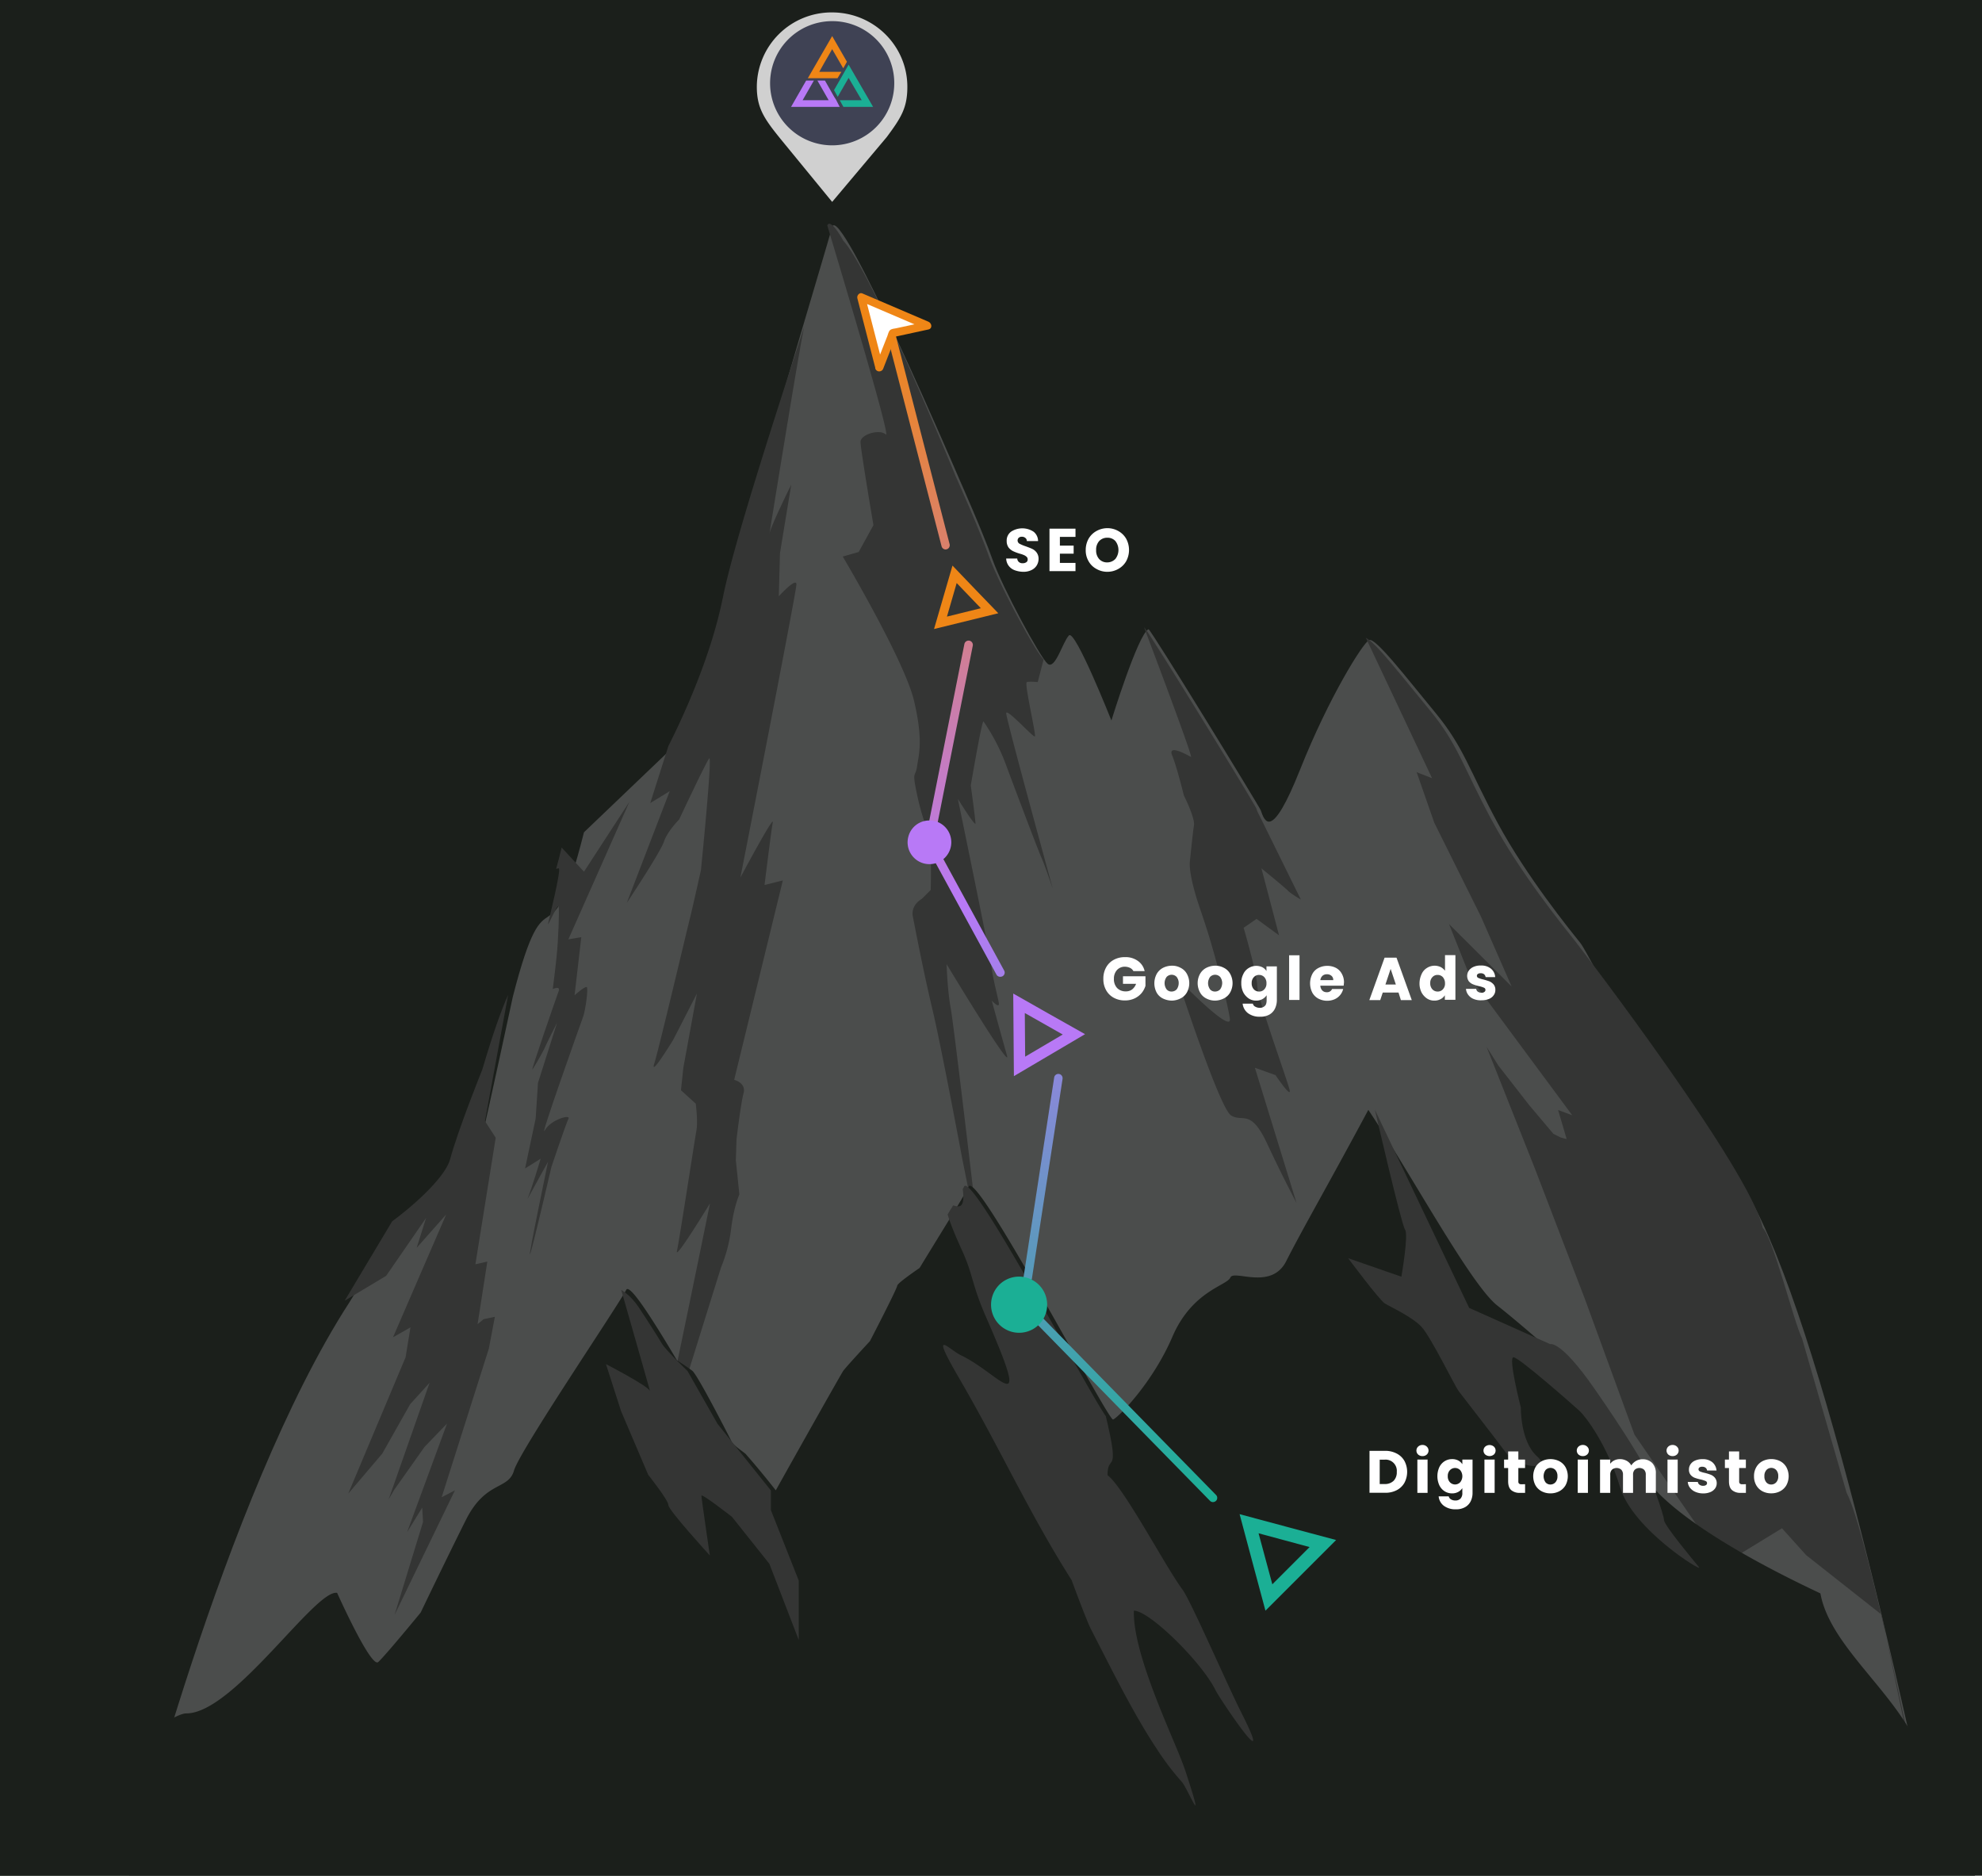
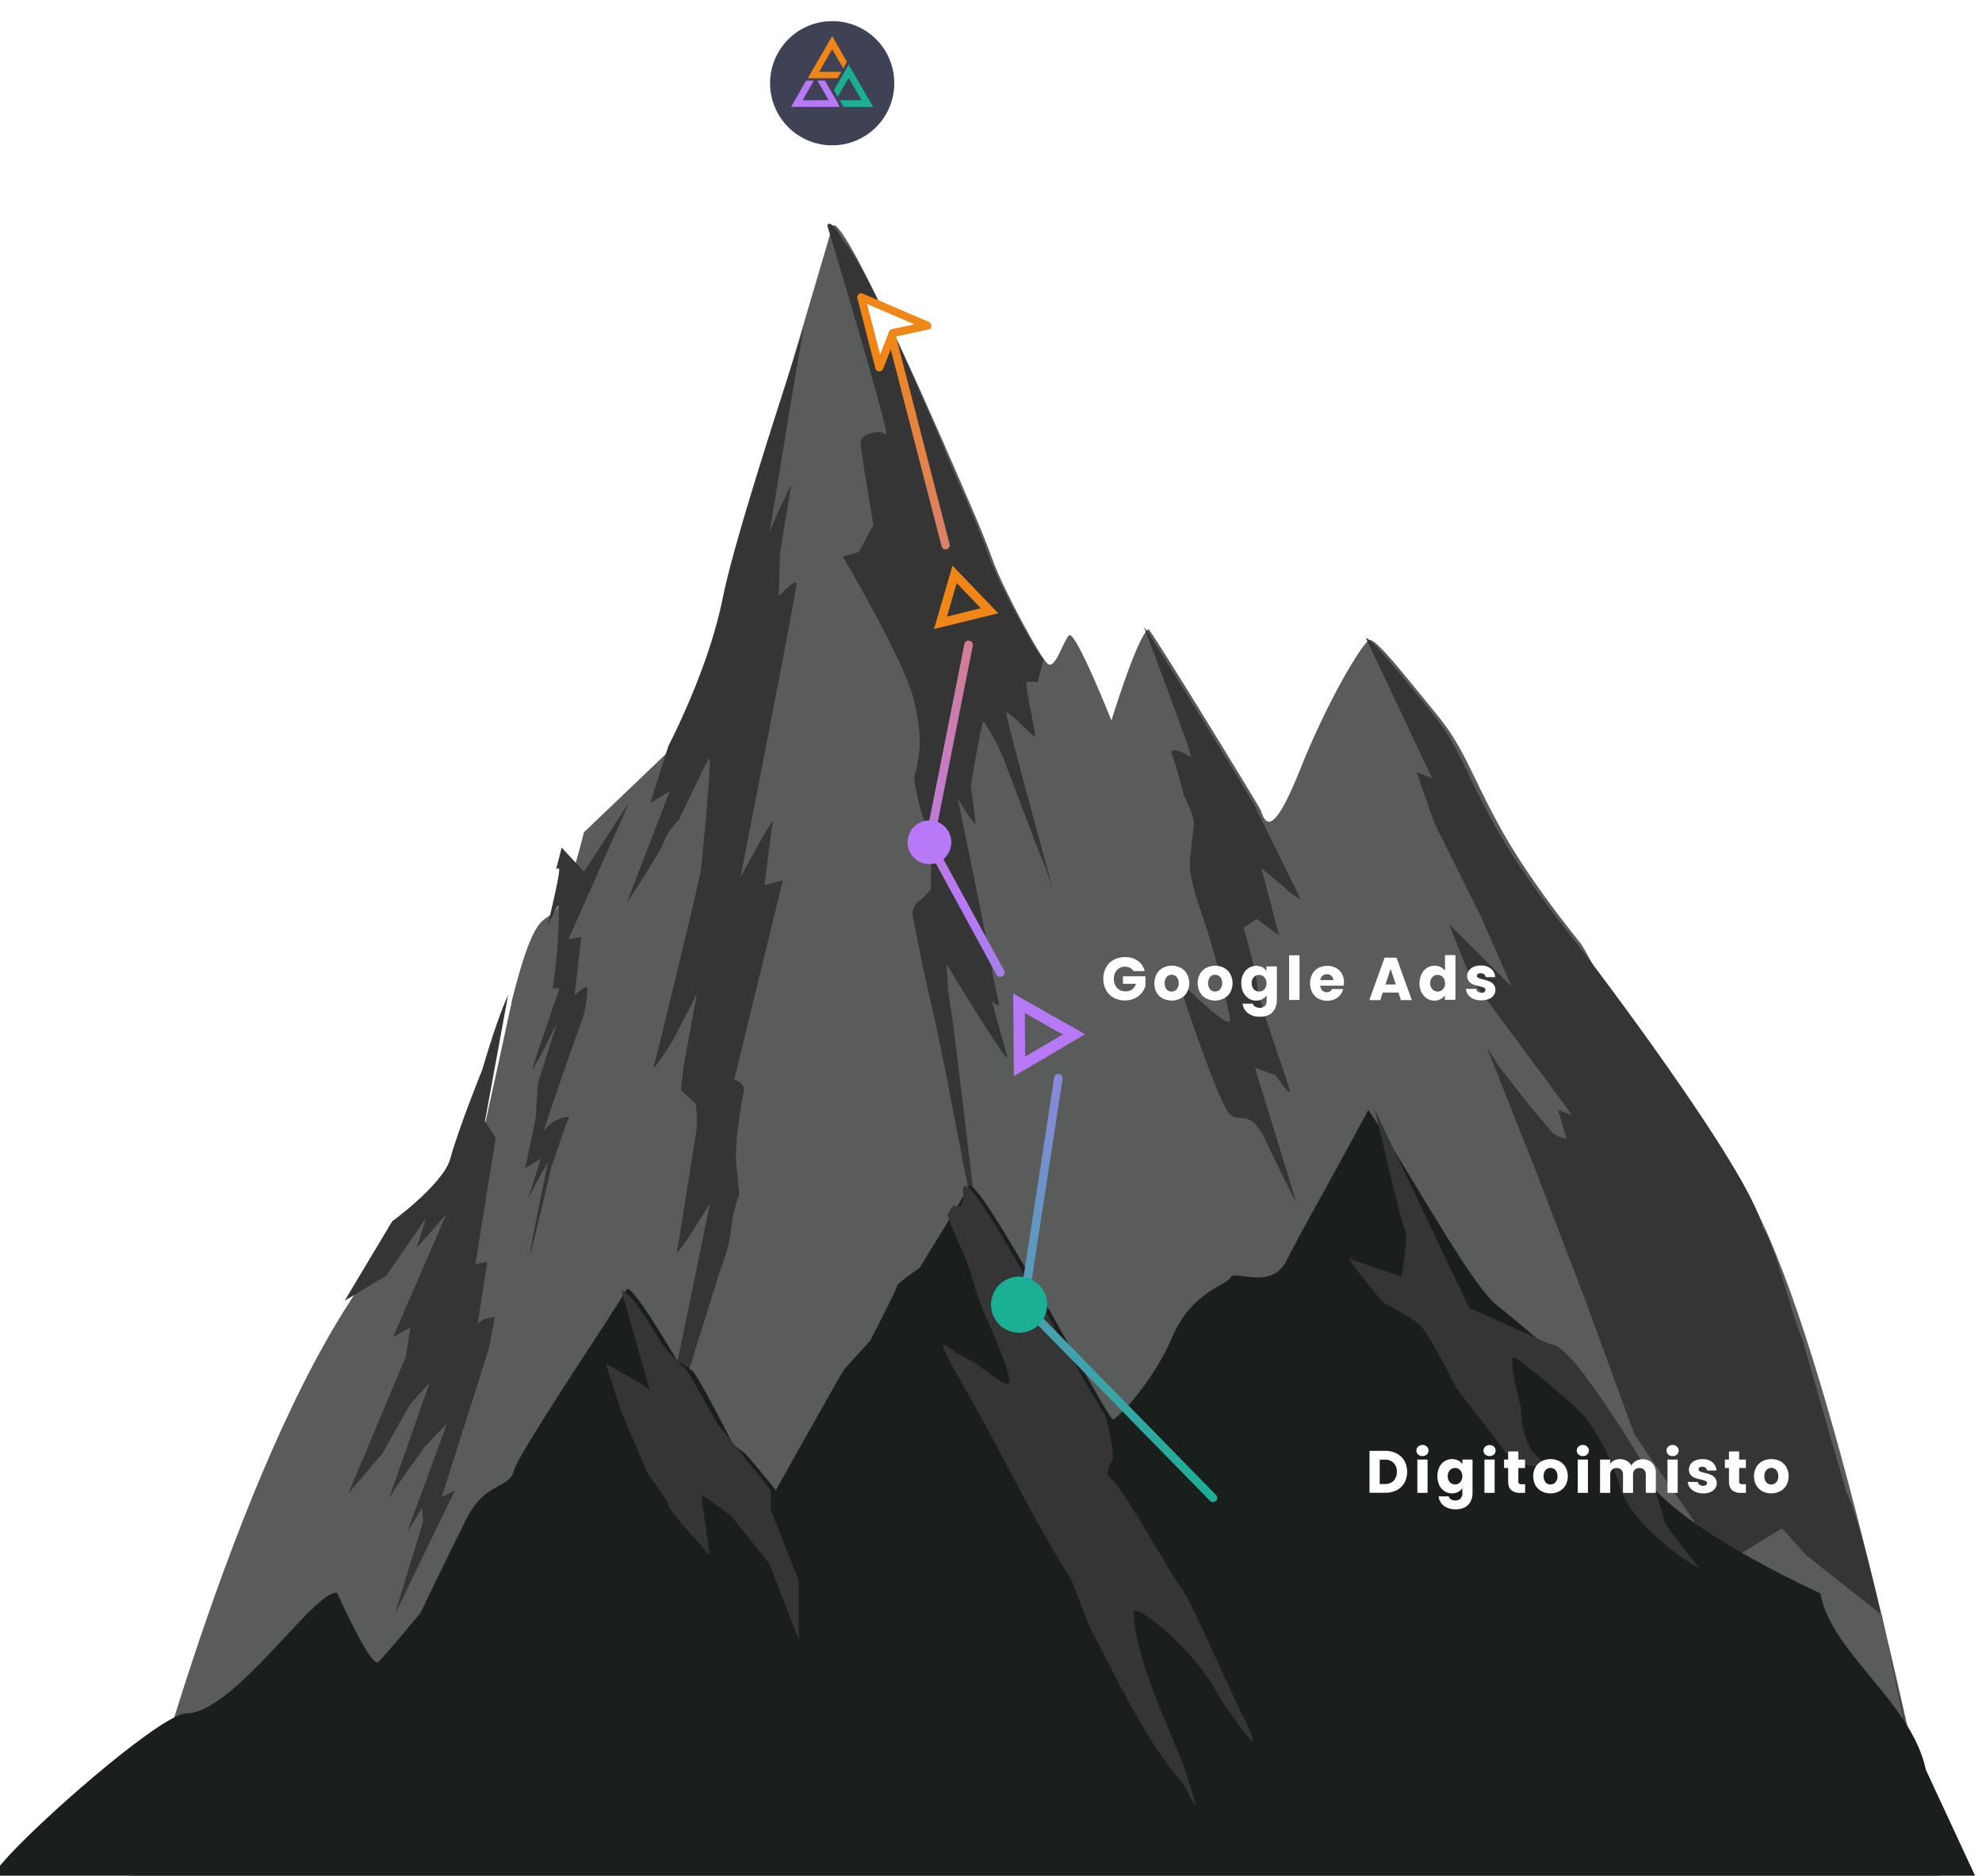
<svg xmlns="http://www.w3.org/2000/svg" id="Layer_1" data-name="Layer 1" viewBox="0 0 1181.1 1117.6">
  <defs>
    <style>
      .cls-1, .cls-4 {
        fill: #1b1f1b;
      }

      .cls-2 {
        fill: #4f5150;
        opacity: 0.93;
      }

      .cls-2, .cls-3, .cls-4 {
        fill-rule: evenodd;
      }

      .cls-10, .cls-13, .cls-2 {
        isolation: isolate;
      }

      .cls-3 {
        fill: #343534;
      }

      .cls-5 {
        fill: url(#linear-gradient);
      }

      .cls-6 {
        fill: #1baf95;
      }

      .cls-7 {
        fill: #b879f6;
      }

      .cls-10, .cls-8 {
        fill: #fff;
      }

      .cls-9 {
        fill: #ef8616;
      }

      .cls-10 {
        opacity: 0.79;
      }

      .cls-11 {
        fill: #abb5b0;
      }

      .cls-12 {
        fill: #3f4254;
      }
    </style>
    <linearGradient id="linear-gradient" x1="626.65" y1="341" x2="626.65" y2="1041.76" gradientTransform="matrix(1, 0, 0, -1, 0, 1236)" gradientUnits="userSpaceOnUse">
      <stop offset="0" stop-color="#1baf95" />
      <stop offset="0.51" stop-color="#b879f6" />
      <stop offset="1" stop-color="#ef8616" />
    </linearGradient>
  </defs>
-   <rect class="cls-1" width="1181.1" height="1117.6" />
  <path class="cls-2" d="M1028.7,693.6c-44.8-46.9-81-124.3-87-131.8s-32-39.5-49.2-71.4-20.1-45.1-37.2-65.8-35.8-45.1-39.5-43.2-23.8,33.8-41,77-21.2,31-23.5,24.4c-.8-2.2-65.9-108.5-66.9-107.9-6.3,3.1-22.1,54.4-22.1,54.4s-21.6-54.5-25.3-50.7-8.2,20.7-12.7,16.9-26.8-45.1-32.8-62-19.4-47-19.4-47-71.9-168-76.3-151.1-52.5,173.7-61.5,218.8-34.3,92-34.3,92l-52,49.7c-21.6,85.5-21.3,15.8-42.4,98,0,0-14.3,66.6-18.8,85.4s-50.3,49.4-78.6,96.7C133,892.1,76.7,1118.6,76.7,1118.6l1079.7.1C1124.4,968.8,1072.5,739.2,1028.7,693.6Z" />
  <path class="cls-3" d="M569.6,284s-49.7-121.4-67-140.5c-8.4-14.8-9.6-9.1-9.6-9.1s38.7,128,34.9,124.5-15.1,0-15.1,4.4,7.7,49.6,7.7,49.6l-8.8,16-9.5,2.7s36.9,62.1,42.5,86,2.8,31.9,1.8,39-3.2,1.8,0,16.9,6,18.6,7.4,28.4.7,28.4.7,28.4l-5.3,5.3s-6.7,3.5-5.3,10.6,6.3,32.8,11.6,55,17.7,88.6,17.7,88.6l10.5,52.3s-15.1-129.5-17.2-141-2.5-26.6-2.5-26.6,38.8,64.3,36,54.5-9.1-32.8-9.1-32.8,4.9,5.3,4.2,1.3-3.5-14.2-4.4-21.7-20-99.8-20-99.8,10.5,16.9,10.5,14.6-2.8-22.6-2.8-22.6,6.7-39.5,7.6-38.1a115,115,0,0,1,13,24.8c5.1,13.7,19.5,51.9,21.5,56.3s6.8,18.6,6.8,18.6S599.6,428.5,599.6,425s16.2,14.6,17.1,13.8-6.5-31.9-4.8-32.4,6.5,0,6.5,0l3.5-13.5c-4.5-3.8-26.8-45.1-32.8-62S569.6,284,569.6,284Z" />
  <path class="cls-3" d="M302.8,592.8c-3.9,8.7-8.6,21.5-15.4,44.5,0,0-14.3,35.4-19.2,53.5-2.5,9.3-17.9,24.6-34.5,36.9L205.4,775l24.7-14.8,23.8-34.5-5.6,17.8,17.6-19.9-31.7,73.2,10.4-5.9-2.9,17.8L207.5,890l20.3-23.9,16.6-29.4L256,823.9l-24.4,69.5,3.3-5.7L253,862.1l13.4-13.9-23.8,64.7,9-14.6.5,8.5-17,55.5,36-74.3-7.9,4.1,28.1-88.5,3.6-19-6.7,1.4-3.6,3,5.8-37.3-7.1,1.6,12.1-75.4L289,668Z" />
  <path class="cls-3" d="M479.4,194.1c-16.1,49.5-42.2,129.7-48.6,161.8-.6,2.8-1.2,5.7-1.9,8.5h0c-8.4,35.1-25.2,69.5-30.6,80.1l-10.8,34,11.6-7.1L373.5,538s20-30.1,22.1-36.4,9.1-13.3,9.1-13.3,15.8-33.7,17.9-36.4-4.9,66.5-4.9,66.5-4.9,22.2-6.7,29.3-18.3,77.1-21.1,86,11.3-14.2,11.3-14.2L415.3,592l-8.1,44.3-1.4,13.3,8.8,8s1.4,10.6.4,16-10.2,65.6-11.6,71.8S423.1,717,423.1,717s-39,191.5-41.9,196.8,48.5-158.7,48.5-158.7a87.67,87.67,0,0,0,6-23c1.6-13.3,4.9-20.4,4.9-20.4l-2.1-20.4.4-12.4s2.5-21.3,4.2-27.5-5.6-8-5.6-8l29-118.8-10.9,2.7s3.9-31.9,4.9-37.2-19.3,32.8-19.3,32.8,33.4-170.2,33.4-174.7-10.5,7.1-10.5,7.1l.7-25.7,6.7-40.8s-12.3,24.8-13,29.3S477.5,200,479.4,194.1Z" />
  <path class="cls-3" d="M1050.4,731.5c-7.5-34.4-106.2-163.7-112.2-171.3s-32-39.5-49.2-71.4-20-45.1-37.1-65.8c-15.5-18.7-32.2-40.4-38-43l39.5,83.7-9.2-3.6,10.5,30.1,27.8,55.9,18.3,41.7-37.3-37.2,12.7,31.9,60.7,82-8.4-3.1,5.1,17.3-3.5-.9-4.4-2.2-14.5-17.2-18.3-23.5-7-11.1,28.7,72.3,29.9,78L974,854.8l53.1,77.1,34.8-21.3,14.4,16,45,35.5,32.3,155.6c-4.2-24.1-40.2-204.6-53.2-228.3l-26.5-91.8C1068.9,787.5,1056.8,738.1,1050.4,731.5Z" />
  <path class="cls-3" d="M748.7,481.8c-.7-2.2-64.1-105.6-66.8-107.9h-.1s29.6,78,27.9,77.1-14.1-8-11.2-.9,7,23.9,7,23.9,6.7,13.3,6,17.7-2.5,22.2-2.5,22.2-.4,4.4,2.1,14.2,3.9,12.4,8.4,26.6,12,42.6,13.4,52.3-31.3-24-31.3-24,25,77.2,32,81.6,11.6-4.4,21.5,16.8,17.5,35.3,17.5,35.3l-24.8-80.5,12.3,4.4s9.5,14.2,8.4,8.9-19-54.1-19.3-62.1-8.1-34.6-8.1-34.6l7.7-5.3,13.4,9.8-10.5-39.9s14.1,11.5,15.8,13.3,7.7,5.3,7.7,5.3l-24.9-50.5h0A17.25,17.25,0,0,1,748.7,481.8Z" />
  <path class="cls-3" d="M332,609.3l-11.4,35.9-1.4,21.3-6.3,29.7,9.3-5.8s-5.1,17.1-7.9,24.1c3.5-6.5,12.3-22.3,12.3-22.3s-12.3,59-10.7,55,12.7-51.9,12.7-51.9,8.8-26.2,10.2-28.8-10.5.4-14.2,7.1,21.6-64.3,22.9-67.8,3.3-17.3,2.1-17.7-7.2,4.9-7.2,4.9l4-34.6-7.7,1.3,36.4-82L348,519.4,334.7,505c-1.1,4.6-2.2,8.8-3.3,12.7,1-.3,1.6-.4,1.7-.2,1.1,1.9-5.8,29.7-6.5,32.8s5.8-12.4,6.3-10.2-.2,20-1.2,29.7-2.3,19.5-2.3,19.5,4.8-2.2,3.5,1.3S316,639,317.3,637.2q3.75-5.85,6.9-12C325.7,621.7,332,609.3,332,609.3Z" />
  <path class="cls-4" d="M1177,1117.7l-29.4-63.3c-8.4-40.1-56.4-69.6-62.8-105-29.4-13.8-93.7-46.1-108.1-75a287.35,287.35,0,0,0-40.5-59s-28.7-25.6-43.8-37.4c-16-12.4-51.7-79-77-116.7-22.2,41.5-40,72.4-48.9,90.1s-31.2,4.9-33.3,9.8-22.8,7.9-34.6,35.4-32.4,48.2-35.3,49.2-81-148.6-86-138.8c-3.6,7-18.7,31-29.3,48.5-6.7,4.6-13.1,9.3-13.3,10.5-.5,2.7-16.3,33.1-16.3,33.1s-14,15.1-15.9,17.7c-1.1,1.6-23,40.4-40.2,71.2-10.1-12.9-17.4-21-17.7-21.4-.5-.8-7.5-5.3-8.5-7.4s-20.2-39.7-23.5-42.4c-1.4-1.1-5.2-3.7-9.2-6.3-15.4-25.9-28.2-45.7-30.2-42-6,11.2-63.5,95.9-66.9,107.7s-16.9,5.9-28.7,29.5-26.9,55.1-26.9,55.1-21,25.6-25.3,29.5-24.5-41.2-24.5-41.2c-12.9-2.5-61.6,71.8-89.8,71.8-16.5,0-110,83.4-115.1,96.7Z" />
  <path class="cls-3" d="M572.1,822.1c10.9,18.8,20.7,37.4,30.4,55.8,11.4,21.5,22.8,42.7,36.1,63.6,0,.1,8.9,24.2,11.5,29.2,12.9,25.1,25.7,51.1,39.6,71.9a154.53,154.53,0,0,0,14.4,18.9c3.9,4.4,15.2,33.1,2.3-6.3-1-3-2.7-7.4-4.9-12.7-9.3-22.3-26.5-61-25.8-82.8,9.3,0,40.5,30.8,48.6,47.3,2.5,5.2,37.1,56.4,15.3,13.2-7.9-15.6-30.1-66.6-34.9-73-9.7-13.1-31.5-54.4-42.5-66.2a20.89,20.89,0,0,0-2.2-2c0-13.5,7.7,1.4-.9-34.6V844c-11.5-16.1-79.8-146.2-84.6-137a11.55,11.55,0,0,1-.8,1.5c1.6,11.8-2.3,10.8-5.7,9.7-1,1.7-2.2,3.5-3.3,5.4,1.2,4.2,3.8,11,8.8,21.9,6.6,14.7,5.4,19.3,14.2,39.5,28,63.9,8.4,33.8-14.9,22.6C565.6,804.3,553,789.4,572.1,822.1Z" />
  <path class="cls-3" d="M370.2,768.6s5.4,2.8,10.4,10.3,11.8,18.2,13.9,21.8,15.2,16.2,15.2,16.2l17.9,31.5,31.8,39.7v11.7l16.6,42v35.4l-17.5-45.4-22.3-28S418,889.6,418,891.2s5,35.6,5,35.6-24.7-27-24.7-30-12-18-12-18l-16.2-38-9-28s25.2,13,26.2,16S370.2,768.6,370.2,768.6Z" />
  <path class="cls-3" d="M819.3,661.2l56.2,118.1,48.3,21.6s6.1-2.6,26.2,26.3,27.7,42.6,30.4,47.1,11.2,28.4,11.2,31.4,17.5,24,20.8,28-39.4-22.2-47-47.6-20.8-42.4-24.1-45.4-36.1-32-39.4-32,4.4,30,4.4,30-.4,20,9.6,29-11.8,7-18.4-2-26.2-34-28.4-37-16.4-32-21.9-38-18.6-12-21.9-14-21.9-27-21.9-27l31.7,11s4.4-25,2.2-28S819.3,661.2,819.3,661.2Z" />
  <path class="cls-5" d="M722.8,895a2.5,2.5,0,0,1-1.8-.8L608.2,779a2.7,2.7,0,0,1-.7-2.1L628.2,642a2.52,2.52,0,0,1,5,.6v.2L612.7,776.4,724.6,890.7a2.51,2.51,0,0,1,.1,3.5A2.73,2.73,0,0,1,722.8,895ZM597.4,581.7a2.5,2.5,0,0,0,1-3.4h0l-41.9-76.8,23.2-116.8a2.55,2.55,0,0,0-5-1L551.3,501.4a3.21,3.21,0,0,0,.2,1.7l42.3,77.6A2.48,2.48,0,0,0,596,582,2.9,2.9,0,0,0,597.4,581.7ZM564.1,327.3a2.52,2.52,0,0,0,1.8-3L532.8,196.1a2.52,2.52,0,0,0-3-1.8,2.57,2.57,0,0,0-1.8,3.1l33.1,128.1a2.55,2.55,0,0,0,2.4,1.9C563.7,327.4,563.9,327.3,564.1,327.3Z" />
  <path class="cls-6" d="M611.8,761.3a16.72,16.72,0,1,1-20.6,11.6h0a16.61,16.61,0,0,1,20.6-11.6Z" />
  <path class="cls-7" d="M557.4,489.3a13,13,0,1,1-7.1,25.1,13,13,0,0,1-9-15.9,12.84,12.84,0,0,1,15.7-9.2C557.1,489.2,557.2,489.3,557.4,489.3Z" />
  <polygon class="cls-8" points="524 219.1 532 198.6 552.8 194.1 513.2 177.2 524 219.1" />
  <path class="cls-9" d="M526.3,219.7l8-20.5-1.7,1.6,20.7-4.5c2.5-.6,2-3.7,0-4.6l-39.5-16.9c-1.7-.7-3.3,1.3-2.9,2.9,3.6,13.9,7.2,27.9,10.8,41.9.8,2.9,5.3,1.8,4.6-1.2-3.6-14-7.2-27.9-10.8-41.9l-2.9,2.9,39.5,16.9v-4.6L541.4,194l-7.4,1.6c-1.1.2-2.7.3-3.6,1.1s-1.2,2.5-1.6,3.5l-2.8,7.1c-1.4,3.7-2.9,7.3-4.3,11C520.7,221.2,525.2,222.5,526.3,219.7Z" />
  <path class="cls-10" d="M495.9,120.3l32.5-38.6c8.6-11.6,12.3-17.4,12.3-30,0-24.5-20.1-44.3-44.9-44.3A44.54,44.54,0,0,0,451,51.6v.1c0,12.8,4.5,19.2,14.4,31.4Z" />
  <path class="cls-8" d="M529.3,49.1a33.35,33.35,0,1,1-33.8-32.9h.4A33.23,33.23,0,0,1,529.3,49.1Z" />
-   <path class="cls-11" d="M528.1,49.1a32.2,32.2,0,1,1-32.6-31.8h.4a32.09,32.09,0,0,1,32.2,31.8Z" />
  <path class="cls-12" d="M532.9,49.1a37,37,0,1,1-37.5-36.5h.5A36.87,36.87,0,0,1,532.9,49.1Z" />
  <g class="cls-13">
    <path class="cls-8" d="M675.4,578.6a4.59,4.59,0,0,0-2-1.9,7.35,7.35,0,0,0-3-.7,6.25,6.25,0,0,0-4.8,2,7.48,7.48,0,0,0-1.8,5.2,7.68,7.68,0,0,0,1.9,5.5,7,7,0,0,0,5.2,2,6,6,0,0,0,3.8-1.2,7.29,7.29,0,0,0,2.3-3.3h-7.8v-4.5h13.4v5.7a12.83,12.83,0,0,1-2.3,4.3,12.34,12.34,0,0,1-4.2,3.2,13.22,13.22,0,0,1-5.7,1.2,13.55,13.55,0,0,1-6.7-1.6,11.32,11.32,0,0,1-4.6-4.6,13.29,13.29,0,0,1-1.6-6.7,13.55,13.55,0,0,1,1.6-6.7,11.32,11.32,0,0,1,4.6-4.6,13.55,13.55,0,0,1,6.7-1.6,12.43,12.43,0,0,1,7.6,2.2,10,10,0,0,1,4.1,6.1Z" />
    <path class="cls-8" d="M692.9,594.9a8.57,8.57,0,0,1-3.7-3.6,11.88,11.88,0,0,1,.1-11,9.14,9.14,0,0,1,3.7-3.6,11.86,11.86,0,0,1,5.3-1.3,10.42,10.42,0,0,1,5.3,1.3,8.57,8.57,0,0,1,3.7,3.6,11.5,11.5,0,0,1,0,11,8.8,8.8,0,0,1-3.8,3.6,11.86,11.86,0,0,1-5.3,1.3A12.55,12.55,0,0,1,692.9,594.9Zm8.3-5.4a6.3,6.3,0,0,0,0-7.4,4.11,4.11,0,0,0-6,0,6.3,6.3,0,0,0,0,7.4,3.74,3.74,0,0,0,2.9,1.3A4.16,4.16,0,0,0,701.2,589.5Z" />
    <path class="cls-8" d="M718.8,594.9a8.57,8.57,0,0,1-3.7-3.6,11.5,11.5,0,0,1,0-11,9.14,9.14,0,0,1,3.7-3.6,11.86,11.86,0,0,1,5.3-1.3,10.67,10.67,0,0,1,5.3,1.3,8.57,8.57,0,0,1,3.7,3.6,11.5,11.5,0,0,1,0,11,8.8,8.8,0,0,1-3.8,3.6,11.86,11.86,0,0,1-5.3,1.3A11.12,11.12,0,0,1,718.8,594.9Zm8.3-5.4a6.3,6.3,0,0,0,0-7.4,4.11,4.11,0,0,0-6,0,6.3,6.3,0,0,0,0,7.4,3.74,3.74,0,0,0,2.9,1.3A4.16,4.16,0,0,0,727.1,589.5Z" />
    <path class="cls-8" d="M752.2,576.3a6.19,6.19,0,0,1,2.5,2.3v-2.8h6.2v20.1a11.81,11.81,0,0,1-1.1,5,8.17,8.17,0,0,1-3.3,3.6,10.8,10.8,0,0,1-5.6,1.3,11.41,11.41,0,0,1-7.2-2.1,8.26,8.26,0,0,1-3.2-5.7h6.1a2.54,2.54,0,0,0,1.4,1.8,5.38,5.38,0,0,0,2.7.7,4.08,4.08,0,0,0,3-1.1c.8-.7,1.1-1.9,1.1-3.5V593a7,7,0,0,1-2.5,2.3,7.51,7.51,0,0,1-3.7.9,7.68,7.68,0,0,1-4.5-1.3,10.15,10.15,0,0,1-3.2-3.6,12,12,0,0,1-1.2-5.5,11.33,11.33,0,0,1,1.2-5.4,8.07,8.07,0,0,1,3.2-3.6,8.47,8.47,0,0,1,4.5-1.3A8.29,8.29,0,0,1,752.2,576.3Zm1.2,5.9a4.16,4.16,0,0,0-3.1-1.3,4,4,0,0,0-3.1,1.3,4.84,4.84,0,0,0-1.3,3.6,5.08,5.08,0,0,0,1.3,3.7,4.16,4.16,0,0,0,3.1,1.3,4,4,0,0,0,3.1-1.3,4.84,4.84,0,0,0,1.3-3.6A5.08,5.08,0,0,0,753.4,582.2Z" />
    <path class="cls-8" d="M774.4,569.2v26.6h-6.2V569.2Z" />
    <path class="cls-8" d="M800.7,587.3H786.8a4.53,4.53,0,0,0,1.2,2.9,3.54,3.54,0,0,0,2.6,1,3.22,3.22,0,0,0,3.2-1.9h6.6a8.74,8.74,0,0,1-1.8,3.6,9,9,0,0,1-3.3,2.5,11.34,11.34,0,0,1-9.7-.4,8.91,8.91,0,0,1-3.6-3.6,12.28,12.28,0,0,1,0-11,8.34,8.34,0,0,1,3.6-3.6,11.23,11.23,0,0,1,5.3-1.3,11.07,11.07,0,0,1,5.2,1.2,8.44,8.44,0,0,1,3.5,3.5,10.17,10.17,0,0,1,1.3,5.3C800.8,586.1,800.8,586.7,800.7,587.3Zm-6.2-3.4a3.1,3.1,0,0,0-1.1-2.5,4,4,0,0,0-2.7-.9,3.92,3.92,0,0,0-2.6.9,4.31,4.31,0,0,0-1.3,2.6h7.7Z" />
    <path class="cls-8" d="M833.4,591.4H824l-1.5,4.5H816l9.1-25.3h7.1l9.1,25.3h-6.5Zm-1.6-4.8-3.1-9.3-3.1,9.3Z" />
    <path class="cls-8" d="M847.2,580.3a8.07,8.07,0,0,1,3.2-3.6,8.47,8.47,0,0,1,4.5-1.3,8.63,8.63,0,0,1,3.6.8,8,8,0,0,1,2.6,2.2v-9.3h6.2v26.6H861V593a6.19,6.19,0,0,1-2.5,2.3,7.51,7.51,0,0,1-3.7.9,7.68,7.68,0,0,1-4.5-1.3,10.15,10.15,0,0,1-3.2-3.6,12,12,0,0,1-1.2-5.5A13.5,13.5,0,0,1,847.2,580.3Zm12.6,1.9a4.16,4.16,0,0,0-3.1-1.3,4,4,0,0,0-3.1,1.3,4.84,4.84,0,0,0-1.3,3.6,5.08,5.08,0,0,0,1.3,3.7,4.16,4.16,0,0,0,3.1,1.3,4,4,0,0,0,3.1-1.3,4.84,4.84,0,0,0,1.3-3.6A5.54,5.54,0,0,0,859.8,582.2Z" />
    <path class="cls-8" d="M878.1,595.2a7.34,7.34,0,0,1-3.2-2.5,6.54,6.54,0,0,1-1.3-3.5h6.1a2.33,2.33,0,0,0,1,1.7,3.7,3.7,0,0,0,2.1.6,2.43,2.43,0,0,0,1.8-.5,1.43,1.43,0,0,0,.6-1.2,1.38,1.38,0,0,0-.9-1.3,14.45,14.45,0,0,0-2.9-.9,22.16,22.16,0,0,1-3.6-1.1,6.42,6.42,0,0,1-2.5-1.8,5.62,5.62,0,0,1,0-6.4,6.89,6.89,0,0,1,2.8-2.2,9.9,9.9,0,0,1,4.4-.8,8.82,8.82,0,0,1,6,1.9,6.94,6.94,0,0,1,2.5,5h-5.7a2.84,2.84,0,0,0-.9-1.7,3.17,3.17,0,0,0-2-.6,2.86,2.86,0,0,0-1.7.4,1.35,1.35,0,0,0,.3,2.4,14.45,14.45,0,0,0,2.9.9c1.5.4,2.7.8,3.6,1.1a7.25,7.25,0,0,1,2.5,1.8,4.86,4.86,0,0,1,1.1,3.3,5.28,5.28,0,0,1-1,3.2,6.15,6.15,0,0,1-2.8,2.2,11.37,11.37,0,0,1-4.3.8A10.76,10.76,0,0,1,878.1,595.2Z" />
  </g>
  <g class="cls-13">
    <path class="cls-8" d="M604.5,339.7A7.89,7.89,0,0,1,601,337a7.54,7.54,0,0,1-1.4-4.2h6.6a2.82,2.82,0,0,0,1,2.1,3.23,3.23,0,0,0,2.2.7,3.8,3.8,0,0,0,2.2-.6,1.88,1.88,0,0,0,.8-1.7,2,2,0,0,0-.6-1.5,5.6,5.6,0,0,0-1.5-1,15.2,15.2,0,0,0-2.6-.9,28.63,28.63,0,0,1-4-1.5,8,8,0,0,1-2.7-2.2,6.67,6.67,0,0,1-1.1-3.9,6.52,6.52,0,0,1,2.6-5.5,12.22,12.22,0,0,1,13.4,0,7.07,7.07,0,0,1,2.7,5.6h-6.7a2.2,2.2,0,0,0-.9-1.9,3.14,3.14,0,0,0-2.1-.7,2.79,2.79,0,0,0-1.8.6,2.23,2.23,0,0,0,.5,3.6,23.06,23.06,0,0,0,3.6,1.5c1.6.6,3,1.1,4,1.6a6.82,6.82,0,0,1,2.6,2.2,6.24,6.24,0,0,1,1.1,3.7,7.65,7.65,0,0,1-1.1,3.9,7.35,7.35,0,0,1-3.2,2.8,10.73,10.73,0,0,1-4.9,1A15.51,15.51,0,0,1,604.5,339.7Z" />
    <path class="cls-8" d="M631.6,320v5.1h8.2v4.8h-8.2v5.5h9.3v4.9H625.4V315h15.5v4.9h-9.3Z" />
    <path class="cls-8" d="M653.4,339a11.57,11.57,0,0,1-4.7-4.6,12.62,12.62,0,0,1-1.7-6.7,13.61,13.61,0,0,1,1.7-6.7,12.21,12.21,0,0,1,4.7-4.6,13.41,13.41,0,0,1,6.5-1.7,13.13,13.13,0,0,1,6.5,1.7,12.21,12.21,0,0,1,4.7,4.6,14.05,14.05,0,0,1,0,13.4,12.21,12.21,0,0,1-4.7,4.6,13.13,13.13,0,0,1-6.5,1.7A12.85,12.85,0,0,1,653.4,339Zm11.3-6a8.7,8.7,0,0,0,0-10.6,6.25,6.25,0,0,0-4.8-2,6.48,6.48,0,0,0-4.9,2,7.66,7.66,0,0,0-1.8,5.4,7.57,7.57,0,0,0,1.8,5.3,6.32,6.32,0,0,0,4.9,2A6.7,6.7,0,0,0,664.7,333Z" />
  </g>
  <g id="Group_1" data-name="Group 1">
    <path id="Path_1" data-name="Path 1" class="cls-9" d="M501.4,42.8H488.2l3.2-5.7,4.5-7.8,6.6,11.4,2.2-3.9-8.8-15.3L481.4,46.6h17.7Z" />
  </g>
  <g id="Group_2" data-name="Group 2">
    <path id="Path_2" data-name="Path 2" class="cls-6" d="M499.2,57.7l6.5-11.3,7.8,13.3H500.4l2.2,4h17.7L505.7,38.5,497,53.7Z" />
  </g>
  <path id="Path_3" data-name="Path 3" class="cls-7" d="M498.2,59.4h0l-1.1-1.7L491.6,48h-4.5l6.7,11.7H478.3L485,48h-4.6l-9,15.7h29Z" />
-   <path class="cls-6" d="M767.4,909.9l-28.7-7.7,7.7,28.8,7.7,28.7,42.1-42.1ZM758.2,944l-4.1-15.2L750,913.6l15.2,4.1,15.2,4.1Z" />
  <path class="cls-7" d="M625.3,604.2,603.8,592l.2,24.6.2,24.6,42.4-25Zm-14.4,25.4-.1-13-.1-13L622,610l11.3,6.4Z" />
  <path class="cls-9" d="M581.2,351.2,567.6,337l-5.5,18.9-5.5,18.9,38.3-9.4Zm-16.9,16.2,2.9-10,2.9-10,7.2,7.5,7.2,7.5Z" />
  <g>
    <path class="cls-8" d="M832.36,866.1a11.18,11.18,0,0,1,4.57,4.39,13.93,13.93,0,0,1,0,13,11.22,11.22,0,0,1-4.59,4.41,14.57,14.57,0,0,1-6.88,1.56h-9.35v-25h9.35A14.57,14.57,0,0,1,832.36,866.1Zm-1.92,16.25a7.13,7.13,0,0,0,1.92-5.33,6.67,6.67,0,0,0-7.29-7.29h-2.88v14.51h2.88A7.33,7.33,0,0,0,830.44,882.35Z" />
    <path class="cls-8" d="M845.07,866.65a3.23,3.23,0,0,1,0-4.69,3.7,3.7,0,0,1,2.62-1,3.61,3.61,0,0,1,2.57,1,3.21,3.21,0,0,1,0,4.69,3.6,3.6,0,0,1-2.57.94A3.69,3.69,0,0,1,845.07,866.65Zm5.64,3V889.5h-6.08V869.66Z" />
    <path class="cls-8" d="M869,870.22a6.35,6.35,0,0,1,2.43,2.24v-2.8h6.08v19.8a11.25,11.25,0,0,1-1.08,5,8.21,8.21,0,0,1-3.31,3.53,10.65,10.65,0,0,1-5.53,1.32,11.5,11.5,0,0,1-7.15-2.08,7.88,7.88,0,0,1-3.13-5.64h6a2.87,2.87,0,0,0,1.36,1.8,4.89,4.89,0,0,0,2.63.66,4.1,4.1,0,0,0,3-1.09,4.64,4.64,0,0,0,1.12-3.47v-2.8a6.75,6.75,0,0,1-2.45,2.25,7.42,7.42,0,0,1-3.66.87,8.15,8.15,0,0,1-4.45-1.26,8.71,8.71,0,0,1-3.15-3.59,13.16,13.16,0,0,1,0-10.76,8.6,8.6,0,0,1,3.15-3.55,8.23,8.23,0,0,1,4.45-1.25A7.78,7.78,0,0,1,869,870.22Zm1.17,5.77a4.26,4.26,0,0,0-6.15,0,4.91,4.91,0,0,0-1.27,3.57,5,5,0,0,0,1.27,3.61,4.22,4.22,0,0,0,6.15,0,5.74,5.74,0,0,0,0-7.18Z" />
    <path class="cls-8" d="M885.05,866.65a3.21,3.21,0,0,1,0-4.69,4,4,0,0,1,5.19,0,3.23,3.23,0,0,1,0,4.69,4.05,4.05,0,0,1-5.19,0Zm5.63,3V889.5H884.6V869.66Z" />
    <path class="cls-8" d="M908.82,884.34v5.16h-3.09a7.56,7.56,0,0,1-5.16-1.62q-1.85-1.62-1.85-5.28v-7.89H896.3v-5.05h2.42v-4.84h6.08v4.84h4v5.05h-4v8a1.65,1.65,0,0,0,.43,1.28,2.08,2.08,0,0,0,1.42.39Z" />
    <path class="cls-8" d="M918.65,888.54A9.15,9.15,0,0,1,915,885a11.53,11.53,0,0,1,0-10.79,9.15,9.15,0,0,1,3.7-3.57,11.69,11.69,0,0,1,10.52,0,9.15,9.15,0,0,1,3.7,3.57,11.4,11.4,0,0,1,0,10.78,9.31,9.31,0,0,1-3.74,3.57,11.17,11.17,0,0,1-5.28,1.24A11,11,0,0,1,918.65,888.54Zm8.22-5.3a5.06,5.06,0,0,0,1.23-3.66,5.18,5.18,0,0,0-1.2-3.67,4,4,0,0,0-5.88,0,6.34,6.34,0,0,0,0,7.34,3.76,3.76,0,0,0,2.9,1.28A4,4,0,0,0,926.87,883.24Z" />
    <path class="cls-8" d="M940.63,866.65a3.23,3.23,0,0,1,0-4.69,3.7,3.7,0,0,1,2.62-1,3.61,3.61,0,0,1,2.57,1,3.21,3.21,0,0,1,0,4.69,3.6,3.6,0,0,1-2.57.94A3.69,3.69,0,0,1,940.63,866.65Zm5.64,3V889.5h-6.08V869.66Z" />
    <path class="cls-8" d="M984.55,871.68a8.54,8.54,0,0,1,2.19,6.23V889.5h-6V878.72a4.09,4.09,0,0,0-1-3,4.26,4.26,0,0,0-5.58,0,4.09,4.09,0,0,0-1,3V889.5h-6V878.72a4.13,4.13,0,0,0-1-3,4.28,4.28,0,0,0-5.59,0,4.13,4.13,0,0,0-1,3V889.5h-6.08V869.66h6.08v2.48a6.55,6.55,0,0,1,2.42-2,7.65,7.65,0,0,1,3.37-.73,8.26,8.26,0,0,1,4,1,6.9,6.9,0,0,1,2.75,2.74,8.1,8.1,0,0,1,2.81-2.67,7.69,7.69,0,0,1,3.88-1A7.84,7.84,0,0,1,984.55,871.68Z" />
    <path class="cls-8" d="M994.12,866.65a3.23,3.23,0,0,1,0-4.69,3.69,3.69,0,0,1,2.61-1,3.62,3.62,0,0,1,2.58,1,3.21,3.21,0,0,1,0,4.69,3.61,3.61,0,0,1-2.58.94A3.69,3.69,0,0,1,994.12,866.65Zm5.64,3V889.5h-6.08V869.66Z" />
    <path class="cls-8" d="M1010.28,888.9a8,8,0,0,1-3.2-2.44,6.39,6.39,0,0,1-1.31-3.47h6a2.28,2.28,0,0,0,1,1.67,3.38,3.38,0,0,0,2.1.64,3,3,0,0,0,1.76-.44,1.37,1.37,0,0,0,.62-1.16,1.33,1.33,0,0,0-.89-1.26,18.86,18.86,0,0,0-2.88-.91,26.62,26.62,0,0,1-3.56-1,6.07,6.07,0,0,1-2.45-1.74,4.72,4.72,0,0,1-1-3.22,5.45,5.45,0,0,1,.94-3.11,6.28,6.28,0,0,1,2.77-2.22,10.6,10.6,0,0,1,4.36-.82,8.77,8.77,0,0,1,5.89,1.85,7.24,7.24,0,0,1,2.47,4.91h-5.62a2.46,2.46,0,0,0-.91-1.64,3.16,3.16,0,0,0-2-.6,2.71,2.71,0,0,0-1.63.41,1.29,1.29,0,0,0-.57,1.12,1.37,1.37,0,0,0,.9,1.28,14.74,14.74,0,0,0,2.83.85,30.25,30.25,0,0,1,3.59,1.12,6.18,6.18,0,0,1,2.44,1.78,5.06,5.06,0,0,1,1.09,3.29,5.23,5.23,0,0,1-1,3.11,6.47,6.47,0,0,1-2.81,2.15,10.78,10.78,0,0,1-4.25.78A11.52,11.52,0,0,1,1010.28,888.9Z" />
    <path class="cls-8" d="M1040.41,884.34v5.16h-3.1a7.55,7.55,0,0,1-5.15-1.62c-1.24-1.08-1.85-2.84-1.85-5.28v-7.89h-2.42v-5.05h2.42v-4.84h6.08v4.84h4v5.05h-4v8a1.65,1.65,0,0,0,.43,1.28,2.06,2.06,0,0,0,1.42.39Z" />
    <path class="cls-8" d="M1050.24,888.54a9.15,9.15,0,0,1-3.66-3.56,10.6,10.6,0,0,1-1.34-5.4,10.45,10.45,0,0,1,1.36-5.39,9.18,9.18,0,0,1,3.69-3.57,11.71,11.71,0,0,1,10.53,0,9.15,9.15,0,0,1,3.7,3.57,11.36,11.36,0,0,1,0,10.78,9.28,9.28,0,0,1-3.73,3.57,11.17,11.17,0,0,1-5.28,1.24A10.94,10.94,0,0,1,1050.24,888.54Zm8.22-5.3a5.1,5.1,0,0,0,1.22-3.66,5.18,5.18,0,0,0-1.19-3.67,4,4,0,0,0-5.88,0,5.18,5.18,0,0,0-1.18,3.68,5.27,5.27,0,0,0,1.16,3.66,3.74,3.74,0,0,0,2.9,1.28A4,4,0,0,0,1058.46,883.24Z" />
  </g>
</svg>